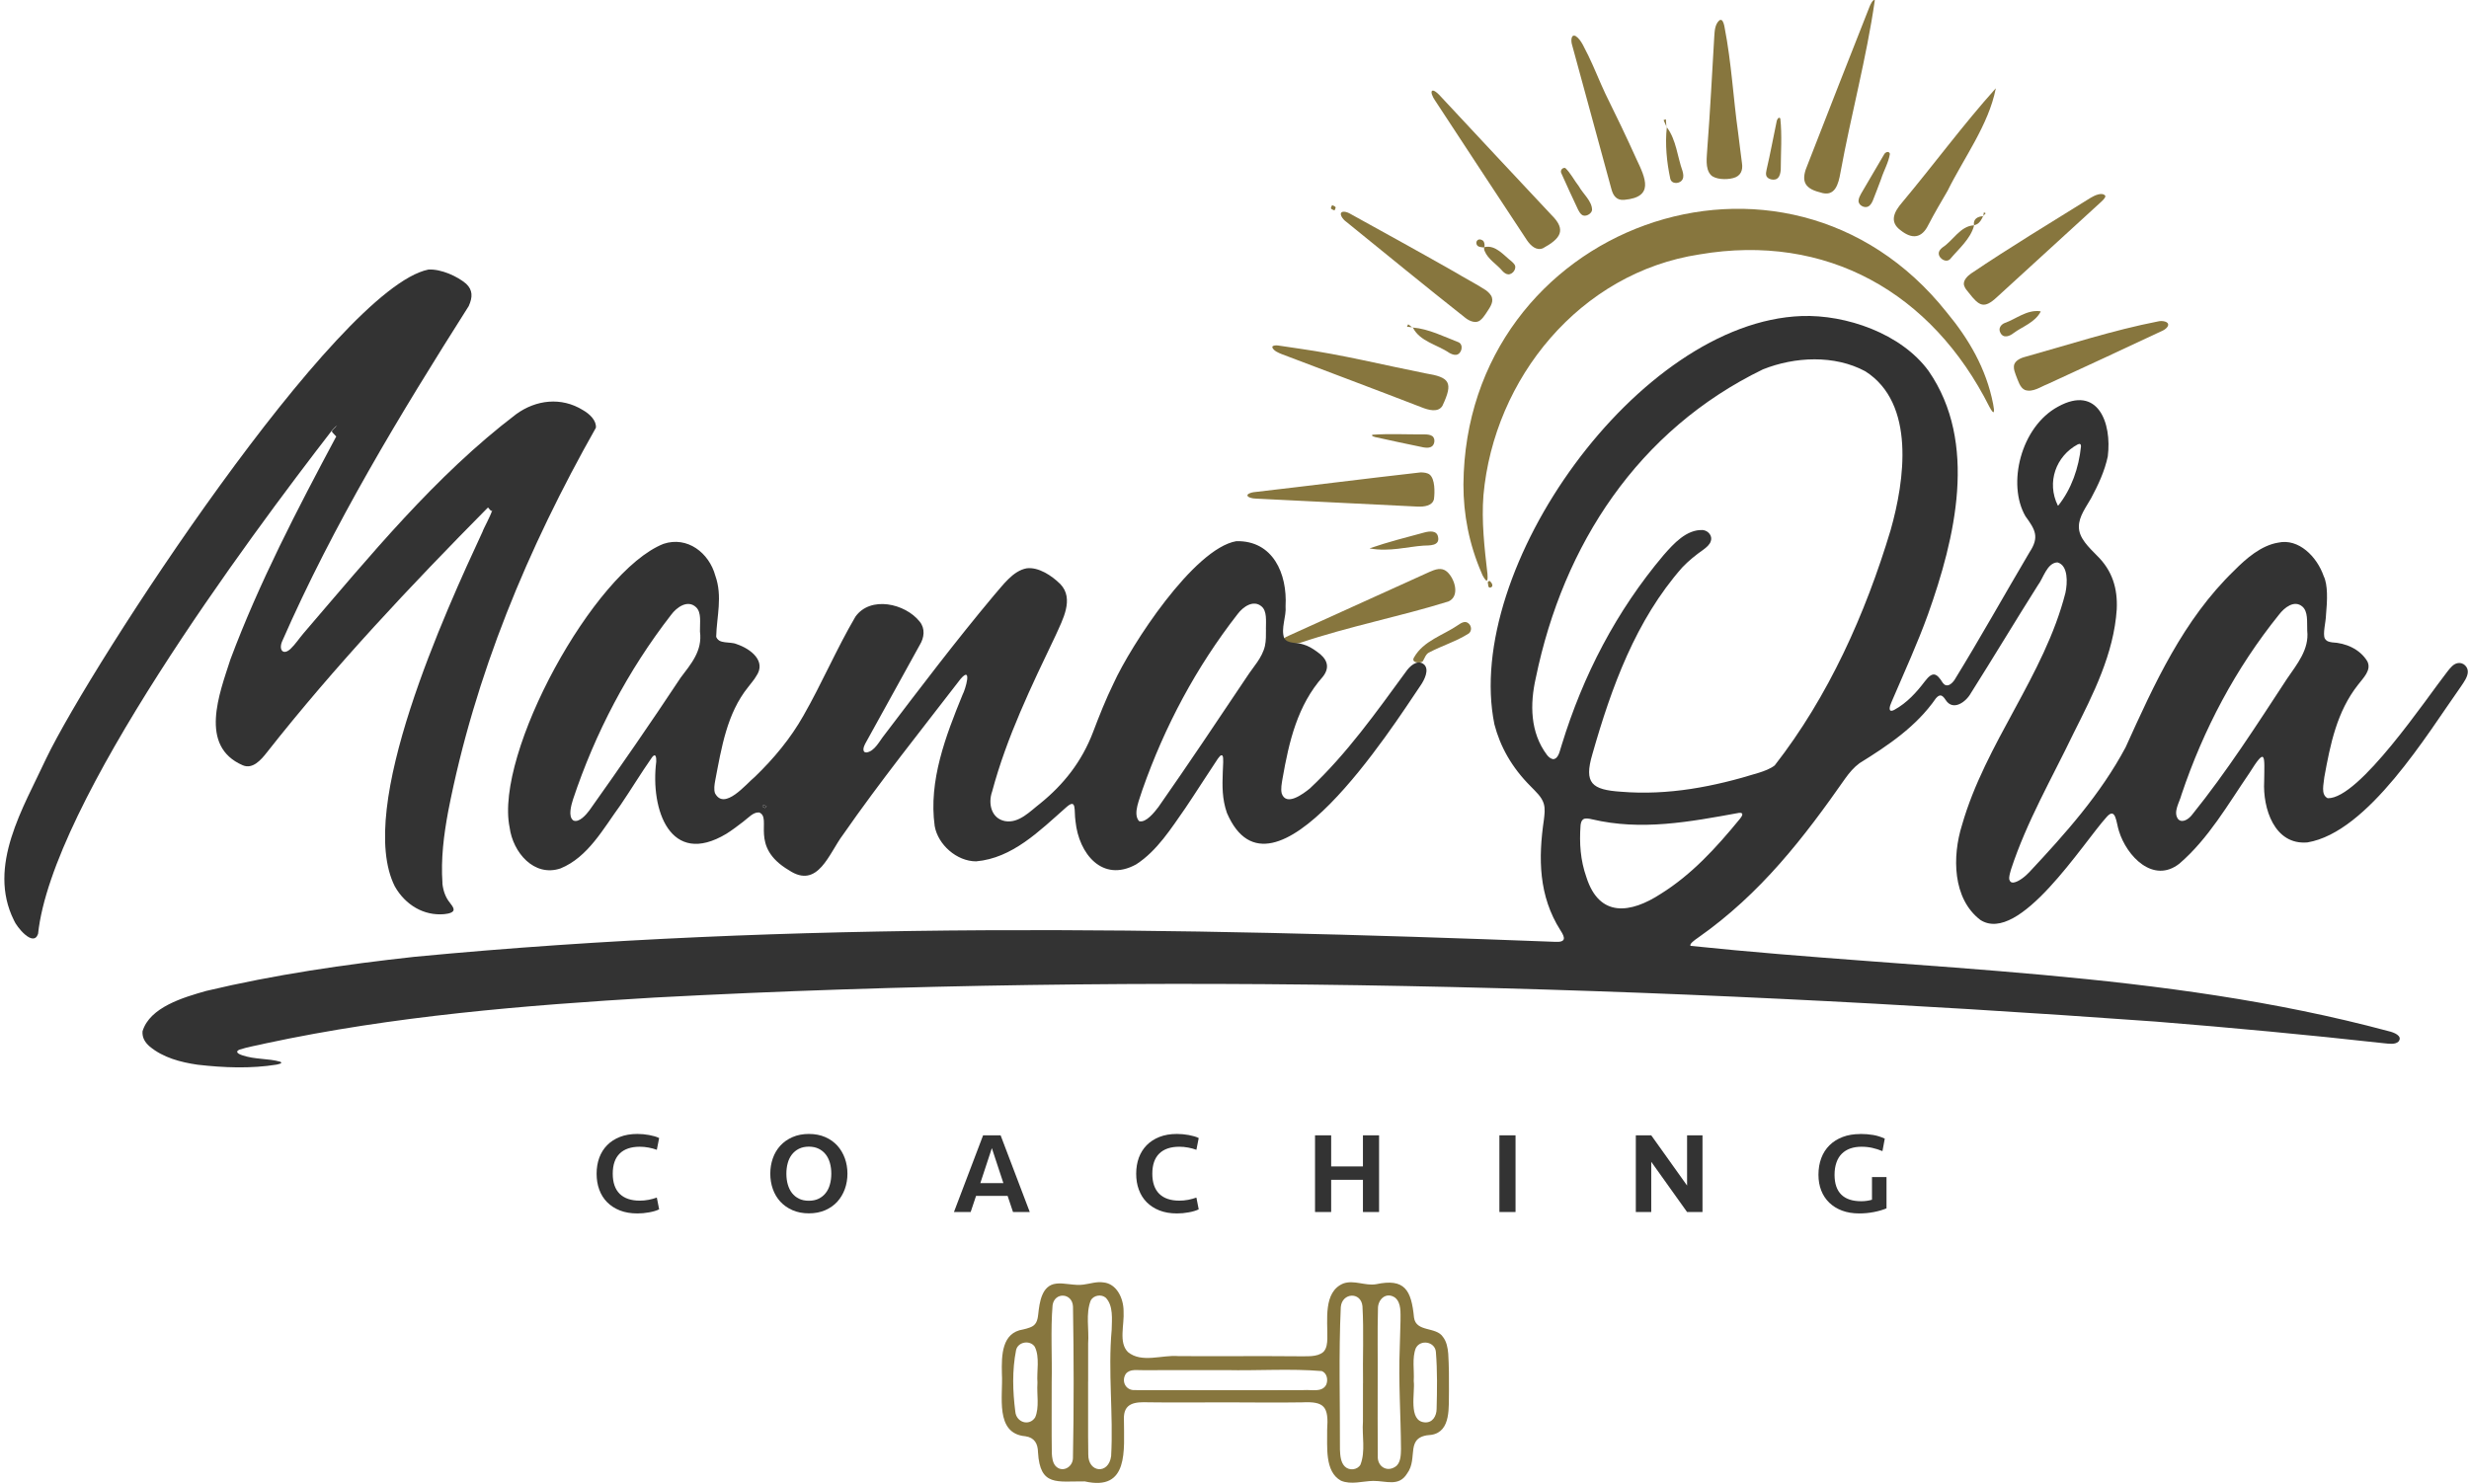
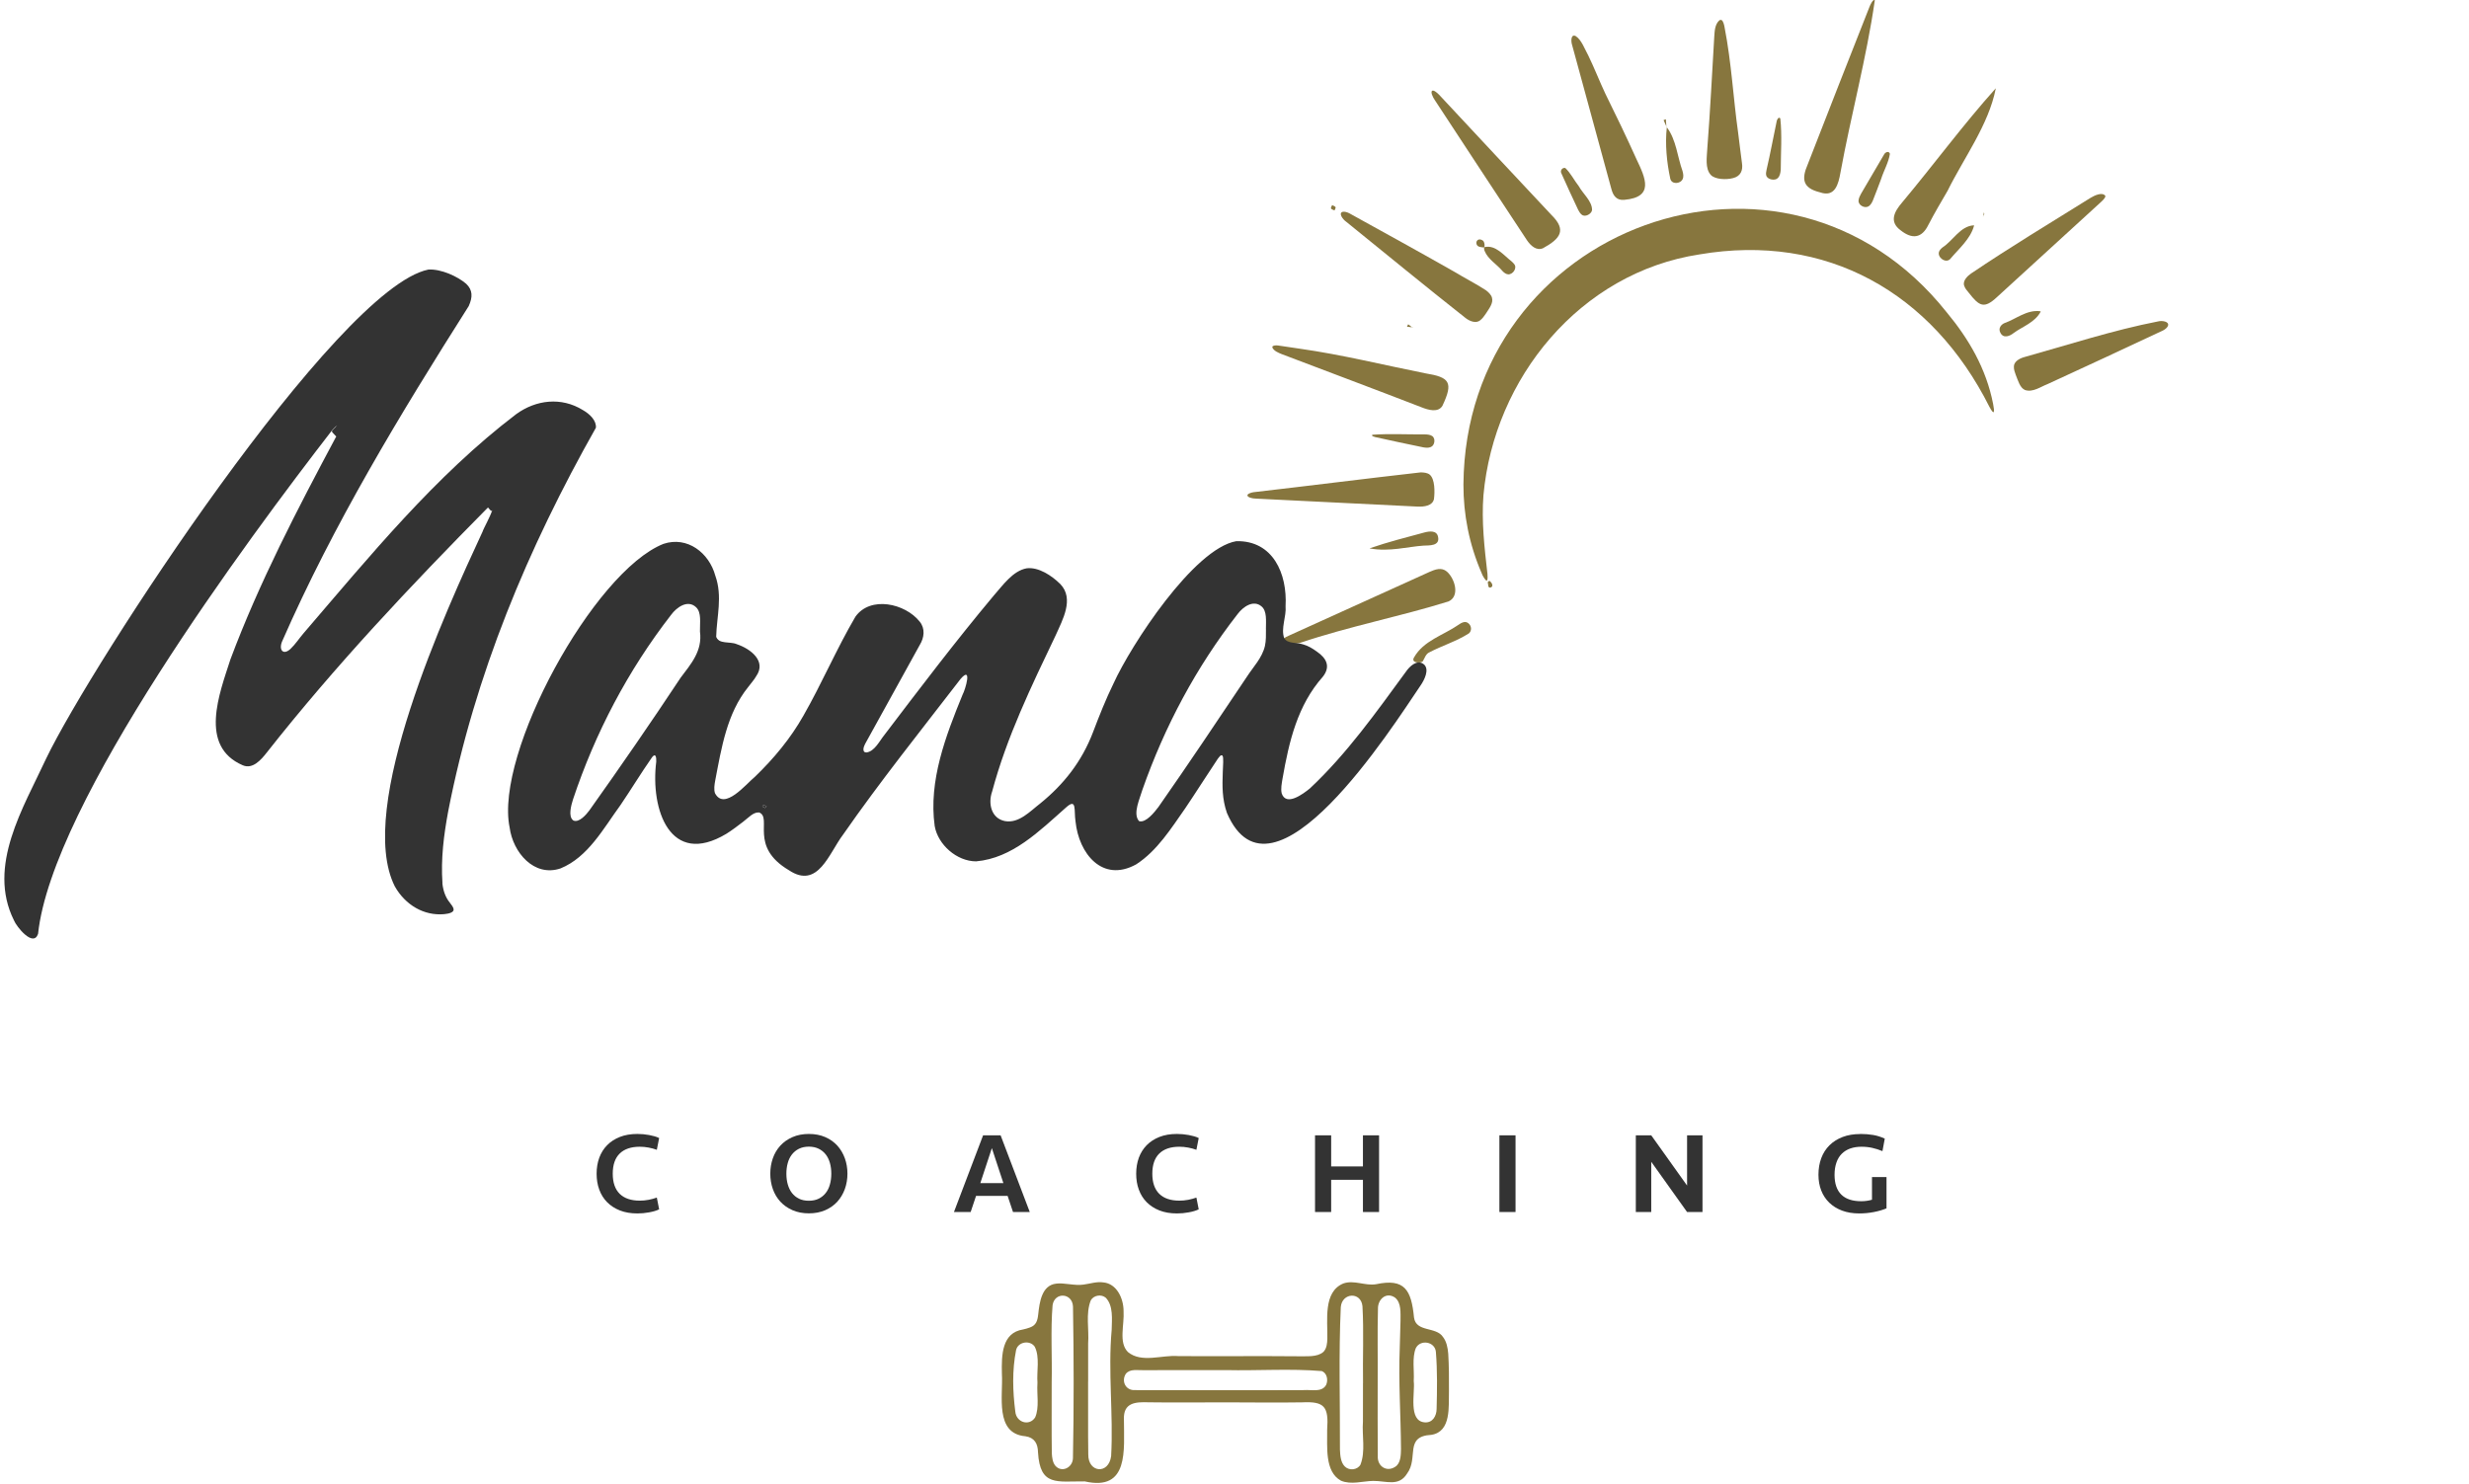
<svg xmlns="http://www.w3.org/2000/svg" width="554" height="333" viewBox="0 0 554 333" fill="none">
-   <path d="M451.78 198.08C452.93 197.93 454.46 196.69 455.36 195.72C463.46 187.06 471.33 178.25 476.94 167.74C483.41 153.47 489.85 139.14 501.35 128.02C504.02 125.32 507.39 122.41 511.18 121.79C515.76 120.77 519.88 124.92 521.39 129.29C522.36 131.26 522.22 134.73 521.91 138.07C521.87 139.68 521.15 142.22 521.64 143.29C522.06 143.96 522.53 144.04 523.27 144.17C526.32 144.31 529.53 145.66 531.19 148.43C532.19 150.41 530.22 152.2 529.1 153.69C524.35 159.71 522.88 167.03 521.54 174.41C521.43 175.88 520.66 178.37 522.3 179.15C529.36 179.34 544.49 156.66 549.13 150.75C549.78 149.93 550.5 148.95 551.54 148.82C552.71 148.62 553.83 149.68 553.73 150.9C553.66 151.99 552.86 153.08 552.23 154.02C544.61 164.77 531.41 186.77 517.75 189.07C510.3 189.72 507.71 181.37 508.04 175.37C508.12 169.42 508.46 167.54 504.72 173.51C499.93 180.5 495.55 188.22 489.02 193.83C483.18 198.42 477.19 192.19 475.45 186.5C474.84 184.69 474.77 181.05 472.74 183.31C467.35 189.24 453.07 212.08 444.36 206.47C438.08 201.68 438.04 192.17 440.23 185.2C445.51 166.72 458.69 151.67 463.44 133.08C463.92 130.88 464.11 126.87 461.65 126.22C459.3 126.33 458.5 129.75 457.26 131.36C452.17 139.41 447.29 147.57 442.21 155.6C441.12 157.56 438.23 159.66 436.58 157.11C435.83 155.95 435.27 155.71 434.39 156.72C429.99 163.07 423.71 167.27 417.24 171.29C415.98 172.22 414.98 173.4 414.07 174.67C404.86 187.85 395.13 200.56 380.99 210.47C380.39 210.88 378.94 211.89 379.35 212.29C432.14 217.8 485.1 217.77 535.95 231.43C537.12 231.69 539.23 232.49 538.16 233.79C537.35 234.48 536.17 234.26 534.89 234.14C517.87 232.25 500.75 230.65 483.66 229.28C371.62 221.18 259.07 217.91 146.84 223.89C117.64 225.63 88.31 228.02 59.68 234.16C57.77 234.63 55.66 234.94 53.76 235.57C52.85 235.93 53.12 236.43 54.32 236.83C57.23 237.83 60.16 237.51 62.88 238.29C63.08 238.38 63.16 238.47 63.1 238.56C63.02 238.69 62.67 238.82 62.13 238.93C56.26 239.88 50.21 239.64 44.33 238.96C40.53 238.41 36.61 237.38 33.61 234.89C32.49 233.93 31.88 232.84 31.98 231.46C33.61 226.04 41.18 223.84 46.27 222.4C61.65 218.74 77.34 216.46 93.04 214.74C178.11 206.61 263.64 208.11 348.93 211.38C351.4 211.52 351.25 210.5 350.15 208.82C345.21 201.05 345.16 192.62 346.42 184C346.56 182.81 346.74 181.54 346.4 180.4C345.96 178.85 344.59 177.67 343.48 176.51C339.17 172.21 336.6 167.51 335.32 162.57C328.22 127.7 367.55 72.26 404.24 70.93C414.19 70.57 426.61 74.84 432.75 83.27C443.87 99.37 438.71 120.77 432.6 137.9C430.27 144.37 427.42 150.57 424.43 157.55C424 158.46 423.52 160.1 425.04 159.32C427.91 157.75 430.07 155.34 431.91 152.91C433.63 150.66 434.52 150.98 435.94 153.28C436.82 154.41 437.84 153.6 438.54 152.63C444.35 143.18 449.74 133.51 455.37 123.98C457.63 120.56 456.73 118.95 454.48 115.87C450.32 108.72 453.39 95.8 461.8 91.26C470.74 86.34 473.9 94.9 472.95 102.43C472.26 105.74 470.78 108.88 469.2 111.83C468.12 113.76 466.43 115.94 466.47 118.22C466.42 120.75 468.76 122.88 470.47 124.64C474 128.06 475.18 132.1 474.96 136.75C474.31 146.71 469.68 155.8 465.27 164.57C460.42 174.67 454.74 184.43 451.24 195.13C450.99 196.11 450.25 198.04 451.67 198.08H451.8H451.78ZM348.58 170.38C349.81 170.2 350.02 168.26 350.42 167.19C355.22 151.53 362.67 137.17 373.28 124.59C375.52 122.03 378.43 118.79 382.08 118.96C383.39 119.11 384.27 120.34 383.88 121.44C383.66 122.22 382.86 122.89 382.16 123.4C380.5 124.56 378.88 125.87 377.48 127.34C367.03 139.19 361.57 154.28 357.3 169.27C355.37 175.81 357.18 177.24 363.68 177.69C374.35 178.57 384.56 176.57 394.67 173.43C395.9 173.04 397.21 172.56 398.21 171.79C410.29 156.3 418.57 137.78 424.22 118.98C427.37 107.89 429.87 90.53 418.54 83.33C411.64 79.61 402.73 80.04 395.57 82.9C367.59 96.49 350.78 122.2 344.61 152.14C343.27 158.02 343.32 164.39 347.11 169.43C347.46 169.89 347.96 170.31 348.48 170.38H348.6H348.58ZM355.17 183.94C354.83 184.23 354.71 184.73 354.65 185.21C354.36 189.27 354.6 193.02 355.97 196.91C358.88 205.98 365.85 205.05 372.7 200.58C379.53 196.31 384.99 190.4 390.43 183.75C390.89 183.17 391.4 182.35 390.24 182.43C379.01 184.48 368.29 186.49 357.22 183.88C356.6 183.73 355.71 183.56 355.27 183.87L355.17 183.95V183.94ZM517.7 141.35C517.62 139.57 517.93 137.25 516.59 136.12C514.78 134.6 512.58 136.37 511.39 137.92C501.62 150.05 494.43 163.66 489.48 178.37C489.06 180.06 487.54 182.26 488.73 183.84C489.66 184.85 491.17 183.8 491.88 182.84C499.67 173.18 506.37 162.71 513.16 152.35C515.39 149.07 518.18 145.78 517.7 141.54V141.34V141.35ZM461.83 113.48C464.78 109.79 466.45 105.04 466.94 100.16C466.94 99.64 466.67 99.52 466.21 99.74C461.33 102.34 459.16 108.25 461.74 113.46L461.83 113.48Z" fill="#333333" />
  <path d="M333.5 130.31C333.21 130.11 332.64 129.2 332.46 128.65C329.63 122.11 328.36 115.45 328.37 108.75C328.8 50.72 400.52 24.42 436.81 70.1C441.74 76.03 445.68 82.74 447.22 90.66C447.57 92.41 447.55 93.47 446.38 91.29C433.48 65.64 409.81 52.24 381.33 57.1C354.53 61.19 335.23 84.9 332.86 111.15C332.4 117.03 333.09 122.97 333.76 128.81C333.78 129.12 333.8 129.41 333.79 129.65C333.78 130.08 333.7 130.32 333.56 130.32H333.51L333.5 130.31Z" fill="#87763E" />
  <path d="M274.95 314.74C269.23 314.74 263.5 314.81 257.75 314.73C254.73 314.62 252.03 314.81 252.19 318.58C252.19 325.44 253.37 334.74 243.4 332.48C237.19 332.42 233.36 333.69 232.91 325.96C232.88 324.02 232.13 322.65 230.09 322.35C223.13 321.75 225.11 313.22 224.81 308.34C224.7 304.05 224.82 299.11 229.56 298.38C230.29 298.22 230.32 298.19 231.11 297.93C232.49 297.44 232.8 296.43 232.96 294.97C233.25 292.31 233.73 288.46 236.97 288.1C238.61 287.83 241.18 288.62 243.12 288.31C244.59 288.12 246.08 287.59 247.57 287.82C250.57 288.09 252.1 291.4 252.11 294.22C252.31 297.43 250.95 301.3 253.09 303.45C256.17 305.99 260.77 304.04 264.41 304.36C273.4 304.42 282.38 304.31 291.37 304.4C293.16 304.35 295.53 304.65 296.93 303.43C297.71 302.66 297.81 301.45 297.83 300.39C297.92 296.33 296.87 289.97 301.39 288.07C303.8 287.2 306.28 288.63 308.75 288.23C315.18 286.85 316.68 289.5 317.28 295.71C317.74 299.05 322.22 297.69 323.77 300.05C324.57 301.07 324.85 302.45 324.96 303.83C325.13 306.61 325.14 309.42 325.12 312.21C325.02 315.64 325.68 321.3 321.19 322.03C315.01 322.35 318.37 327.19 315.72 330.73C313.87 333.73 311.04 332.34 308.1 332.37C305.73 332.42 303.15 333.28 300.89 332.32C297.18 330.29 297.86 324.62 297.79 320.94C298.16 315.69 297.22 314.49 292.14 314.74C286.47 314.83 280.79 314.75 275.14 314.74H274.95ZM274.89 307.51C268.97 307.51 262.62 307.49 256.65 307.52C255.29 307.58 253.59 307.14 252.62 308.33C251.54 309.99 252.59 312.12 254.67 311.99C267.3 311.99 279.97 312.05 292.61 311.99C294.25 311.86 296.54 312.55 297.53 310.88C298.07 309.82 297.79 308.18 296.59 307.72C289.59 307.13 282.08 307.66 275.07 307.5H274.88L274.89 307.51ZM244.15 310.07C244.19 315.4 244.1 320.98 244.19 326.4C244.11 330.53 248.76 331.03 249.32 326.8C249.84 317.38 248.59 307.89 249.44 298.45C249.49 296.12 249.84 293.04 248.12 291.27C247.15 290.41 245.4 290.68 244.75 291.85C243.56 294.87 244.4 298.37 244.16 301.53C244.16 304.32 244.16 307.23 244.16 309.88V310.07H244.15ZM305.84 310.45C305.74 304.81 306.04 298.85 305.71 293.14C305.37 289.85 301.12 290.11 300.85 293.36C300.36 303.99 300.7 314.68 300.66 325.34C300.71 326.64 300.82 328.22 301.76 329.14C302.74 330.12 304.58 329.93 305.26 328.73C306.44 325.72 305.58 322.21 305.82 319.05C305.82 316.25 305.83 313.31 305.83 310.65V310.46L305.84 310.45ZM309.13 309.95C309.13 315.4 309.1 321.31 309.15 326.8C309.02 329.24 311.39 330.59 313.35 328.99C314.31 328.07 314.33 326.51 314.36 325.23C314.32 317.64 313.77 310.13 314.08 302.51C314.14 300.49 314.21 298.47 314.25 296.45C314.23 294.71 314.48 292.43 313.03 291.24C311.06 289.87 309.14 291.59 309.19 293.74C309.05 299.03 309.17 304.53 309.13 309.74V309.93V309.95ZM235.98 310.44C236 315.56 235.93 320.98 236.01 326.19C236.07 327.13 236.18 328.17 236.76 328.92C238.19 330.64 240.68 329.42 240.75 327.28C240.97 315.94 240.95 304.56 240.76 293.22C240.61 290.14 236.62 289.92 236.18 292.94C235.71 298.59 236.11 304.62 235.98 310.24V310.43V310.44ZM317.22 310.01C317.55 312.54 315.91 318.97 319.7 319.23C321.47 319.37 322.34 317.76 322.35 316.22C322.46 311.97 322.53 307.68 322.19 303.44C322.01 301.1 318.71 300.53 317.68 302.58C316.81 304.75 317.36 307.6 317.22 309.83V310.01ZM232.79 310.34C232.58 307.86 233.37 304.57 232.17 302.24C231.12 300.71 228.43 301.11 227.99 303.01C227.09 307.55 227.23 312.28 227.82 316.84C228.04 319.23 230.92 320.16 232.26 318.14C233.26 315.92 232.61 312.85 232.78 310.53V310.35L232.79 310.34Z" fill="#87763E" />
  <path d="M321.59 20.34C322.08 20.41 322.83 21.15 323.26 21.64C331.54 30.52 339.8 39.38 348.12 48.25C351.6 51.66 350.08 53.59 346.24 55.7C344.75 56.36 343.45 55.14 342.61 53.9C335.67 43.43 328.81 32.9 321.91 22.41C321.55 21.9 320.79 20.43 321.5 20.33H321.59V20.34Z" fill="#87763E" />
  <path d="M420.67 0.09C418.84 12.91 415.32 25.86 412.97 38.72C412.51 41.35 411.74 44.35 408.39 43.17C404.43 42.21 404.2 40.16 405.63 36.87C410.22 25.05 414.83 13.32 419.47 1.56C419.66 1.06 420.28 -0.24 420.65 0.03L420.69 0.08L420.67 0.09Z" fill="#87763E" />
  <path d="M280.01 110.95C280.21 110.75 280.69 110.57 281.24 110.47C293.71 109.04 306.3 107.43 318.79 106.02C319.47 106.03 320.32 106.11 320.82 106.54C321.98 107.53 321.97 110.42 321.75 112.04C321.39 113.55 319.53 113.75 318.11 113.7C306.02 113.1 293.93 112.5 281.85 111.91C281.22 111.91 279.62 111.65 279.95 111.01L280.01 110.94V110.95Z" fill="#87763E" />
  <path d="M291.6 144.31C289.65 144.78 285.52 144.28 289.16 142.68C299.68 137.89 310.25 133.14 320.75 128.36C322.04 127.79 323.45 127.26 324.65 128.28C326.4 129.79 327.68 133.79 325.01 134.99C314.06 138.4 302.65 140.59 291.79 144.26L291.61 144.3L291.6 144.31Z" fill="#87763E" />
  <path d="M353.52 8.07C354.9 8.95 355.57 11.02 356.38 12.45C357.74 15.25 358.87 18.16 360.19 20.98C362.6 25.85 364.96 30.76 367.2 35.73C369.24 40.01 371.21 44.25 364.47 44.85C362.75 45.03 361.98 43.93 361.59 42.5C358.63 31.67 355.69 20.86 352.74 10.05C352.51 9.34 352.44 7.74 353.39 8.03L353.5 8.07H353.52Z" fill="#87763E" />
  <path d="M285.6 77.7C285.79 77.53 286.22 77.48 286.78 77.54C288.37 77.76 290.06 78.03 291.64 78.26C301.13 79.6 310.44 81.92 319.84 83.79C325.29 84.67 326.15 85.79 323.66 91.07C322.71 92.67 320.48 92.02 318.96 91.41C308.55 87.38 298.03 83.45 287.6 79.48C286.81 79.16 285.88 78.78 285.51 78.04C285.49 77.93 285.45 77.93 285.54 77.74L285.59 77.68L285.6 77.7Z" fill="#87763E" />
  <path d="M447.81 19.89C446.2 28.04 440.65 35.44 437.01 42.81C435.54 45.34 434.06 47.83 432.68 50.49C431.22 53.49 429.05 53.72 426.52 51.73C423.77 49.75 425.09 47.44 426.82 45.42C433.87 36.99 440.51 27.96 447.78 19.86L447.82 19.88L447.81 19.89Z" fill="#87763E" />
  <path d="M301.36 47.53C301.73 47.47 302.25 47.61 302.75 47.86C310.52 52.15 318.44 56.51 326.18 60.91C328.57 62.35 331.07 63.63 333.41 65.14C333.99 65.57 334.62 66.18 334.78 66.84C335.11 68.05 334.13 69.25 333.36 70.45C333.01 70.96 332.63 71.5 332.14 71.87C331.17 72.71 329.67 72.03 328.83 71.36C319.82 64.26 310.95 56.96 302.04 49.75C301.37 49.3 300.25 47.87 301.25 47.55L301.37 47.53H301.36Z" fill="#87763E" />
  <path d="M472.4 43.99C472.47 44.44 471.61 45.16 471.17 45.57C463.09 52.95 455.61 59.78 448.12 66.65C445.2 69.38 444.13 68.76 441.74 65.68C441.34 65.21 440.91 64.71 440.73 64.13C440.33 63.03 441.49 61.92 442.29 61.37C451.03 55.48 460.1 49.99 469.04 44.43C469.96 43.87 471.65 43.06 472.38 43.92L472.4 44V43.99Z" fill="#87763E" />
  <path d="M486.4 73.24C486.22 73.59 485.82 73.92 485.32 74.18C476.78 78.19 468.11 82.22 459.51 86.17C457.91 86.78 456.13 88.13 454.37 87.53C453.23 87.03 452.83 85.44 452.3 84.14C452.09 83.57 451.87 82.96 451.88 82.36C451.82 81.17 453.15 80.45 454.1 80.18C464.11 77.39 474.07 74.12 484.27 72.13C485.1 71.91 486.81 72.13 486.45 73.13L486.4 73.24Z" fill="#87763E" />
  <path d="M386.23 4.48C386.63 4.59 386.87 5.56 386.96 6.11C388.54 14.23 388.91 22.05 390 29.75C390.3 32.02 390.56 34.42 390.87 36.64C391.11 38.19 390.61 39.54 388.88 39.97C387.3 40.39 384.87 40.27 383.9 39.29C382.52 37.83 383.01 35.2 383.09 33.31C383.74 24.97 384.15 16.54 384.65 8.24C384.74 6.93 384.79 5.48 385.78 4.58C385.9 4.51 385.89 4.47 386.15 4.47L386.24 4.49L386.23 4.48Z" fill="#87763E" />
  <path d="M319.16 148.49C318.68 148.87 316.53 148.8 317.28 147.56C319.41 143.78 323.82 142.6 327.19 140.27C327.86 139.8 328.77 139.25 329.51 139.91C330.19 140.48 330.29 141.56 329.6 142.15C326.85 143.92 323.6 144.9 320.72 146.41C319.91 146.75 319.63 147.82 319.26 148.39L319.16 148.49Z" fill="#87763E" />
  <path d="M399.47 26.6C399.88 30.32 399.58 34.31 399.57 38.1C399.51 38.77 399.38 39.52 398.9 39.97C398.32 40.62 396.57 40.33 396.32 39.4C396.2 39 396.29 38.55 396.38 38.13C397.22 34.54 397.89 30.83 398.66 27.2C398.72 26.85 399.06 26.22 399.39 26.5L399.46 26.59L399.47 26.6Z" fill="#87763E" />
  <path d="M307.35 123.05C311.58 121.6 315.53 120.61 319.67 119.49C320.78 119.21 322.41 119 322.68 120.51C323.1 122.56 320.75 122.4 319.4 122.46C315.94 122.68 311.76 123.9 307.36 123.09V123.05H307.35Z" fill="#87763E" />
  <path d="M424.06 34.53C423.78 36.43 422.68 38.3 422.09 40.17C421.47 41.79 420.89 43.4 420.23 45.02C420 45.54 419.68 46.12 419.16 46.36C418.32 46.79 416.89 46 417.03 44.97C417.07 44.47 417.33 43.94 417.58 43.49C419.3 40.53 421.02 37.6 422.75 34.67C422.99 34.18 423.75 33.83 424.01 34.4L424.05 34.53H424.06Z" fill="#87763E" />
  <path d="M307.98 97.57C311.8 97.3 315.79 97.53 319.67 97.49C320.24 97.51 320.89 97.54 321.35 97.86C322.17 98.39 321.94 100 321.04 100.33C320.53 100.56 319.91 100.49 319.36 100.4C315.75 99.68 312.13 98.87 308.54 98.09C308.3 98.02 307.7 97.86 307.89 97.63L307.97 97.58L307.98 97.57Z" fill="#87763E" />
  <path d="M351.23 37.71C352.41 38.82 353.22 40.48 354.26 41.8C355.18 43.49 357.27 45.16 357.23 47.16C357.1 48.02 355.68 48.83 354.91 48.18C354.56 47.91 354.32 47.49 354.11 47.09C352.81 44.37 351.57 41.62 350.34 38.89C350.03 38.32 350.51 37.63 351.1 37.69L351.23 37.72V37.71Z" fill="#87763E" />
  <path d="M374.05 28.63C376.13 31.41 376.37 35.16 377.52 38.36C377.69 38.95 377.82 39.65 377.55 40.21C377.06 41.29 375.04 41.47 374.77 40.05C373.99 36.41 373.59 32.34 374 28.62L374.05 28.64V28.63Z" fill="#87763E" />
-   <path d="M317.09 73.52C320.58 73.82 324.02 75.56 327.26 76.81C328.49 77.37 327.98 79.45 326.77 79.63C326.22 79.71 325.65 79.45 325.16 79.18C322.51 77.35 318.6 76.64 317.05 73.56L317.1 73.52H317.09Z" fill="#87763E" />
  <path d="M442.94 50.65C442.13 53.66 439.52 55.82 437.57 58.15C436.57 59.17 434.67 57.77 435.08 56.52C435.21 56.11 435.56 55.78 435.9 55.51C438.24 53.99 439.88 50.71 442.91 50.57L442.95 50.65H442.94Z" fill="#87763E" />
  <path d="M457.89 69.95C456.61 72.38 453.76 73.32 451.86 74.72C450.97 75.45 449.52 76.04 448.85 74.68C448.32 73.71 448.97 72.83 449.85 72.48C452.3 71.64 454.81 69.43 457.84 69.86L457.88 69.94L457.89 69.95Z" fill="#87763E" />
  <path d="M333.18 55.44C335.63 54.95 337.43 57.32 339.18 58.67C339.36 58.83 339.57 59.04 339.72 59.23C340.53 60.1 339.47 61.66 338.39 61.57C337.9 61.54 337.45 61.17 337.11 60.81C335.82 59.26 333.89 58.23 333.11 56.3C333.05 56.07 332.9 55.7 333.07 55.51L333.17 55.43L333.18 55.44Z" fill="#87763E" />
  <path d="M332.91 55.55C332.61 55.49 332.03 55.47 331.72 55.29C331.21 55.04 331.09 54.19 331.59 53.87C331.93 53.57 332.68 53.81 332.9 54.19C333.1 54.5 333.22 55.25 333.01 55.53L332.91 55.56V55.55Z" fill="#87763E" />
  <path d="M298.9 46.03C299.17 46.18 299.53 46.27 299.68 46.5C299.77 46.63 299.53 46.98 299.44 47.23C299.16 47.09 298.8 47.01 298.65 46.79C298.56 46.66 298.81 46.3 298.91 46.02L298.9 46.03Z" fill="#87763E" />
-   <path d="M444.94 48.57C444.66 49.21 444.23 50.01 443.54 50.34C443.32 50.43 442.94 50.63 442.91 50.45C442.77 49.15 443.74 48.58 444.98 48.52L444.94 48.56V48.57Z" fill="#87763E" />
  <path d="M373.98 28.54L373.28 26.96L373.79 26.76C373.83 27.37 373.88 27.98 373.92 28.59L373.98 28.54Z" fill="#87763E" />
  <path d="M334.17 130.34C334.77 130.73 335.15 131.56 334.58 131.81C333.78 132.16 333.98 131.13 333.82 130.65L334.18 130.34H334.17Z" fill="#87763E" />
  <path d="M317.03 73.48C316.59 73.43 316.14 73.37 315.7 73.32C315.79 73.14 315.88 72.96 315.97 72.78C316.3 73.04 316.64 73.29 316.97 73.55L317.03 73.48Z" fill="#87763E" />
-   <path d="M445 48.59C445.05 48.28 445.1 47.97 445.15 47.66C445.29 47.73 445.43 47.79 445.56 47.86C445.35 48.09 445.15 48.31 444.94 48.54L445 48.59Z" fill="#87763E" />
-   <path d="M451.38 198.34C451 198.45 450.61 198.56 450.23 198.67C450.32 198.13 450.4 197.59 450.49 197.05C450.79 197.48 451.09 197.91 451.39 198.34H451.38Z" fill="#333333" />
+   <path d="M445 48.59C445.05 48.28 445.1 47.97 445.15 47.66C445.35 48.09 445.15 48.31 444.94 48.54L445 48.59Z" fill="#87763E" />
  <path d="M161.52 144.1C161.13 144.14 160.73 144.17 160.34 144.21C160.41 143.83 160.49 143.45 160.56 143.07C160.88 143.41 161.2 143.76 161.52 144.1Z" fill="#333333" />
  <path d="M171.67 181.35C171.46 181.23 171.24 181.11 171.03 180.99C171.14 180.88 171.28 180.66 171.36 180.68C171.6 180.73 171.81 180.88 172.03 180.99C171.92 181.1 171.81 181.21 171.67 181.35Z" fill="#333333" />
  <path d="M319.49 149.11L319.38 149.02C317.95 147.97 316.28 149.55 315.44 150.79C308.78 159.88 302.2 169.19 293.93 176.94C292.41 178.18 288.58 181.07 287.59 178.06C287.35 177.05 287.6 175.79 287.78 174.73C289.23 166.45 291.12 158.29 296.84 151.86C298.56 149.64 297.73 147.78 295.45 146.22C294.48 145.52 293.52 144.94 292.41 144.63C290.88 144.12 288.92 144.54 288.15 143.22C287.36 141.01 288.67 138.4 288.46 136.04C288.87 128.79 285.65 121.27 277.4 121.46C267.87 123.12 253.77 144.78 249.86 153.38C248.12 156.94 246.66 160.63 245.25 164.34C242.72 170.96 238.66 176.06 233.44 180.3C231.17 182.04 228.66 184.83 225.53 184.29C222.39 183.7 221.67 180.3 222.62 177.64C225.9 165.39 231.42 154 236.87 142.6C238.41 139.14 241.09 134.4 237.93 131.1C235.97 129.16 233.01 127.22 230.37 127.55C227.24 128.11 224.97 131.43 222.93 133.73C214.45 143.86 206.44 154.43 198.47 164.91C197.32 166.33 196.27 168.62 194.42 168.88C193.39 168.9 193.74 167.65 194.11 166.97C198.25 159.43 202.35 152.05 206.38 144.75C207.39 143.11 207.64 141.05 206.35 139.5C203.11 135.43 195.31 133.67 191.94 138.41C187.71 145.62 184.44 153.33 180.28 160.61C177.39 165.73 173.62 170.26 169.4 174.33C167.41 175.95 162.53 182.03 160.43 178.02C160.15 177.18 160.31 176.13 160.47 175.24C161.89 167.83 163.1 160.12 167.87 154.21C168.39 153.5 169.29 152.49 169.67 151.77C172.03 148.43 168.51 145.64 165.27 144.56C163.89 143.94 161.19 144.62 160.7 142.9C160.81 138.38 162.17 133.88 160.5 129.19C159.1 124.07 154.23 120.28 148.88 122.06C133.21 128.26 110.94 169.14 114.35 185.71C115.09 191.31 119.82 196.9 125.76 194.91C131.96 192.39 135.42 185.89 139.19 180.74C141.59 177.22 143.7 173.7 146.33 169.93C147.14 168.92 147.29 170.01 147.25 170.95C145.9 181.62 150.33 194.73 162.99 187.13C164.34 186.28 165.54 185.36 166.75 184.43C167.98 183.51 169.03 182.22 170.36 182.35C173.34 183.6 168.01 189.98 177.02 195.31C183.56 199.68 186.01 191.47 189.18 187.31C197.49 175.36 206.67 163.9 215.56 152.35C218.22 149.31 216.61 154.8 215.98 155.92C212.21 165.16 208.32 175.24 209.73 185.4C210.47 189.59 214.68 193.31 219.01 193.32C227.15 192.62 233.24 186.49 239.15 181.27C241.7 178.95 240.94 181.89 241.33 184.37C242.06 191.56 247.34 198.18 254.93 194C259.66 190.95 262.82 185.87 265.96 181.39C268.31 177.92 270.58 174.29 273.25 170.3C273.58 169.91 273.92 169.29 274.29 169.59C274.61 169.95 274.41 171.87 274.37 173.27C274.25 176.46 274.21 179.31 275.3 182.45C285.4 205.87 312.47 163.1 318.74 153.86C319.64 152.57 320.77 150.25 319.52 149.12L319.49 149.11ZM152.63 152.24C146.03 162.21 139.18 172.13 132.24 181.89C131.49 182.9 129.93 184.66 128.71 184.17L128.6 184.11C127.46 183.22 128.15 180.79 128.56 179.46C133.55 164.48 140.89 150.5 150.57 138.01C151.83 136.28 154.31 134.52 156.18 136.28C157.45 137.48 157.02 139.73 157.06 141.73C157.65 146.11 155.05 149 152.62 152.24H152.63ZM171.67 181.35C171.46 181.23 171.24 181.11 171.03 180.99C171.14 180.88 171.28 180.66 171.36 180.68C171.6 180.73 171.81 180.88 172.03 180.99C171.92 181.1 171.81 181.21 171.67 181.35ZM284.06 141.24C284.05 142.48 284.1 143.76 283.83 144.97C283.2 147.67 281.22 149.65 279.75 151.93C273.21 161.69 266.66 171.5 259.93 181.12C259.03 182.31 257.14 184.69 255.66 184.31L255.55 184.25C254.13 182.59 255.78 179.21 256.34 177.24C261.36 162.96 268.4 149.75 277.72 137.79C278.93 136.18 281.22 134.57 283.03 136.07C284.32 137.11 284.05 139.28 284.05 141.24H284.06Z" fill="#333333" />
  <path d="M99.28 198.21C98.9 192.76 99.58 187.4 100.57 182.08C106.54 151.44 118.46 122.98 133.71 96C133.86 94.43 132.38 92.94 130.81 92.05C125.96 89.04 120.27 89.71 115.8 92.97C97.63 106.8 82.99 124.8 68.16 142.07C67.14 143.25 66.3 144.58 65.18 145.64C63.54 147.15 62.52 145.86 63.28 144C74.85 117.59 89.76 93.01 105.17 68.7C106.08 66.69 106.09 65.11 104.61 63.7C102.69 62.04 98.98 60.33 96.12 60.5C75.53 64.7 20.63 148.9 10.37 170.22C5.25 181.28 -2.93 194.34 3.12 206.54C3.68 207.97 7.48 212.7 8.54 209.6C11.63 180.24 55.52 121.11 74.58 96.48C75.12 95.87 75.5 95.53 75.77 95.37C75.57 95.49 75.38 95.78 75.18 95.96C74.98 96.23 74.56 96.51 74.46 96.81C74.53 97.09 74.95 97.38 75.15 97.65C75.25 97.74 75.36 97.92 75.46 97.96C75.43 98.02 75.39 98.07 75.36 98.12C66.72 114.3 58.16 130.74 51.71 147.97C49.24 155.65 44.55 167.48 54.48 171.76C56.7 172.7 58.57 170.55 59.86 168.9C75.18 149.44 92.15 131.44 109.49 113.9C109.73 114.16 109.96 114.43 110.2 114.69C110.28 114.63 110.37 114.57 110.45 114.51C110 115.98 108.47 118.65 108.28 119.32C100.15 136.84 79.69 181.35 88.6 198.96C90.96 203.11 95.11 205.58 99.68 205.17C100.87 205.06 101.82 204.73 101.78 204.13C101.75 203.57 101.3 203.11 100.97 202.64C99.96 201.42 99.43 199.89 99.26 198.23L99.28 198.21Z" fill="#333333" />
  <path d="M143.02 254.5C143.45 254.5 143.89 254.52 144.34 254.56C144.79 254.6 145.22 254.66 145.64 254.74C146.06 254.82 146.47 254.91 146.85 255.02C147.24 255.13 147.59 255.26 147.9 255.42L147.38 258.06C146.83 257.85 146.22 257.69 145.55 257.56C144.88 257.43 144.21 257.37 143.56 257.37C141.6 257.37 140.09 257.88 139.05 258.9C138.01 259.92 137.49 261.43 137.49 263.42C137.49 265.41 138.01 266.91 139.05 267.94C140.09 268.96 141.6 269.47 143.56 269.47C144.21 269.47 144.88 269.41 145.55 269.28C146.22 269.15 146.83 268.98 147.38 268.78L147.9 271.42C147.59 271.57 147.24 271.71 146.85 271.82C146.46 271.93 146.06 272.03 145.64 272.1C145.22 272.18 144.78 272.24 144.34 272.28C143.89 272.32 143.45 272.34 143.02 272.34C141.54 272.34 140.23 272.12 139.09 271.67C137.95 271.22 137 270.6 136.22 269.81C135.44 269.02 134.86 268.08 134.46 266.99C134.06 265.9 133.87 264.72 133.87 263.42C133.87 262.12 134.07 260.94 134.46 259.85C134.86 258.77 135.44 257.83 136.22 257.03C137 256.24 137.95 255.62 139.09 255.17C140.23 254.72 141.54 254.5 143.02 254.5Z" fill="#333333" />
  <path d="M190.15 263.41C190.15 264.63 189.96 265.78 189.57 266.86C189.18 267.94 188.62 268.88 187.89 269.69C187.16 270.5 186.25 271.14 185.18 271.61C184.1 272.08 182.88 272.32 181.5 272.32C180.12 272.32 178.89 272.08 177.82 271.61C176.74 271.14 175.83 270.49 175.09 269.69C174.35 268.88 173.79 267.94 173.41 266.86C173.03 265.78 172.84 264.63 172.84 263.41C172.84 262.19 173.03 261.06 173.41 259.97C173.79 258.88 174.35 257.94 175.09 257.13C175.83 256.32 176.74 255.68 177.82 255.21C178.9 254.74 180.12 254.5 181.5 254.5C182.88 254.5 184.1 254.74 185.18 255.21C186.26 255.68 187.16 256.33 187.89 257.13C188.62 257.94 189.18 258.89 189.57 259.97C189.96 261.05 190.15 262.2 190.15 263.41ZM181.49 269.49C182.33 269.49 183.07 269.34 183.7 269.03C184.33 268.72 184.85 268.29 185.28 267.75C185.7 267.21 186.02 266.57 186.22 265.82C186.43 265.08 186.53 264.28 186.53 263.42C186.53 262.56 186.43 261.76 186.22 261.02C186.01 260.28 185.7 259.64 185.28 259.1C184.86 258.56 184.33 258.13 183.7 257.82C183.07 257.51 182.33 257.35 181.49 257.35C180.65 257.35 179.91 257.51 179.28 257.82C178.65 258.13 178.13 258.56 177.7 259.1C177.28 259.64 176.96 260.28 176.76 261.02C176.55 261.76 176.45 262.56 176.45 263.42C176.45 264.28 176.55 265.08 176.76 265.82C176.97 266.56 177.28 267.2 177.7 267.75C178.12 268.29 178.65 268.72 179.28 269.03C179.91 269.34 180.64 269.49 181.49 269.49Z" fill="#333333" />
  <path d="M231.05 272.02H227.3L226.09 268.4H219.01L217.8 272.02H214.05L220.59 254.81H224.52L231.06 272.02H231.05ZM222.55 257.7L219.97 265.53H225.14L222.56 257.7H222.55Z" fill="#333333" />
  <path d="M264.09 254.5C264.52 254.5 264.96 254.52 265.41 254.56C265.86 254.6 266.29 254.66 266.71 254.74C267.13 254.82 267.54 254.91 267.92 255.02C268.31 255.13 268.66 255.26 268.97 255.42L268.45 258.06C267.9 257.85 267.29 257.69 266.62 257.56C265.95 257.43 265.28 257.37 264.63 257.37C262.67 257.37 261.16 257.88 260.12 258.9C259.08 259.92 258.56 261.43 258.56 263.42C258.56 265.41 259.08 266.91 260.12 267.94C261.16 268.96 262.67 269.47 264.63 269.47C265.28 269.47 265.95 269.41 266.62 269.28C267.29 269.15 267.9 268.98 268.45 268.78L268.97 271.42C268.66 271.57 268.31 271.71 267.92 271.82C267.53 271.93 267.13 272.03 266.71 272.1C266.29 272.18 265.85 272.24 265.41 272.28C264.96 272.32 264.52 272.34 264.09 272.34C262.61 272.34 261.3 272.12 260.16 271.67C259.02 271.22 258.07 270.6 257.29 269.81C256.51 269.02 255.93 268.08 255.53 266.99C255.13 265.9 254.94 264.72 254.94 263.42C254.94 262.12 255.14 260.94 255.53 259.85C255.93 258.77 256.51 257.83 257.29 257.03C258.07 256.24 259.02 255.62 260.16 255.17C261.3 254.72 262.61 254.5 264.09 254.5Z" fill="#333333" />
  <path d="M305.82 272.02V264.79H298.69V272.02H295.07V254.81H298.69V261.79H305.82V254.81H309.44V272.02H305.82Z" fill="#333333" />
  <path d="M340.06 272.02H336.44V254.81H340.06V272.02Z" fill="#333333" />
  <path d="M378.55 272.02L370.51 260.75V272.02H367.05V254.81H370.51L378.55 266.08V254.81H382.01V272.02H378.55Z" fill="#333333" />
  <path d="M417.41 254.5C418.44 254.5 419.41 254.58 420.3 254.73C421.2 254.88 422.07 255.16 422.91 255.55L422.39 258.35C421.63 258.04 420.87 257.8 420.12 257.63C419.36 257.46 418.55 257.37 417.69 257.37C416.76 257.37 415.92 257.5 415.18 257.76C414.44 258.02 413.81 258.41 413.28 258.93C412.75 259.45 412.35 260.1 412.07 260.9C411.79 261.69 411.64 262.62 411.64 263.67C411.64 265.62 412.14 267.1 413.14 268.1C414.14 269.1 415.64 269.6 417.64 269.6C418.05 269.6 418.47 269.57 418.89 269.51C419.31 269.45 419.69 269.37 420.04 269.26V264.17H423.3V271.2C422.49 271.54 421.54 271.82 420.45 272.03C419.36 272.24 418.27 272.34 417.18 272.34C415.75 272.34 414.47 272.13 413.34 271.71C412.21 271.29 411.25 270.69 410.46 269.93C409.67 269.16 409.06 268.25 408.65 267.19C408.24 266.13 408.03 264.96 408.03 263.66C408.03 262.3 408.24 261.05 408.66 259.93C409.08 258.8 409.7 257.84 410.51 257.04C411.32 256.24 412.3 255.62 413.46 255.18C414.61 254.74 415.93 254.52 417.41 254.52V254.5Z" fill="#333333" />
</svg>